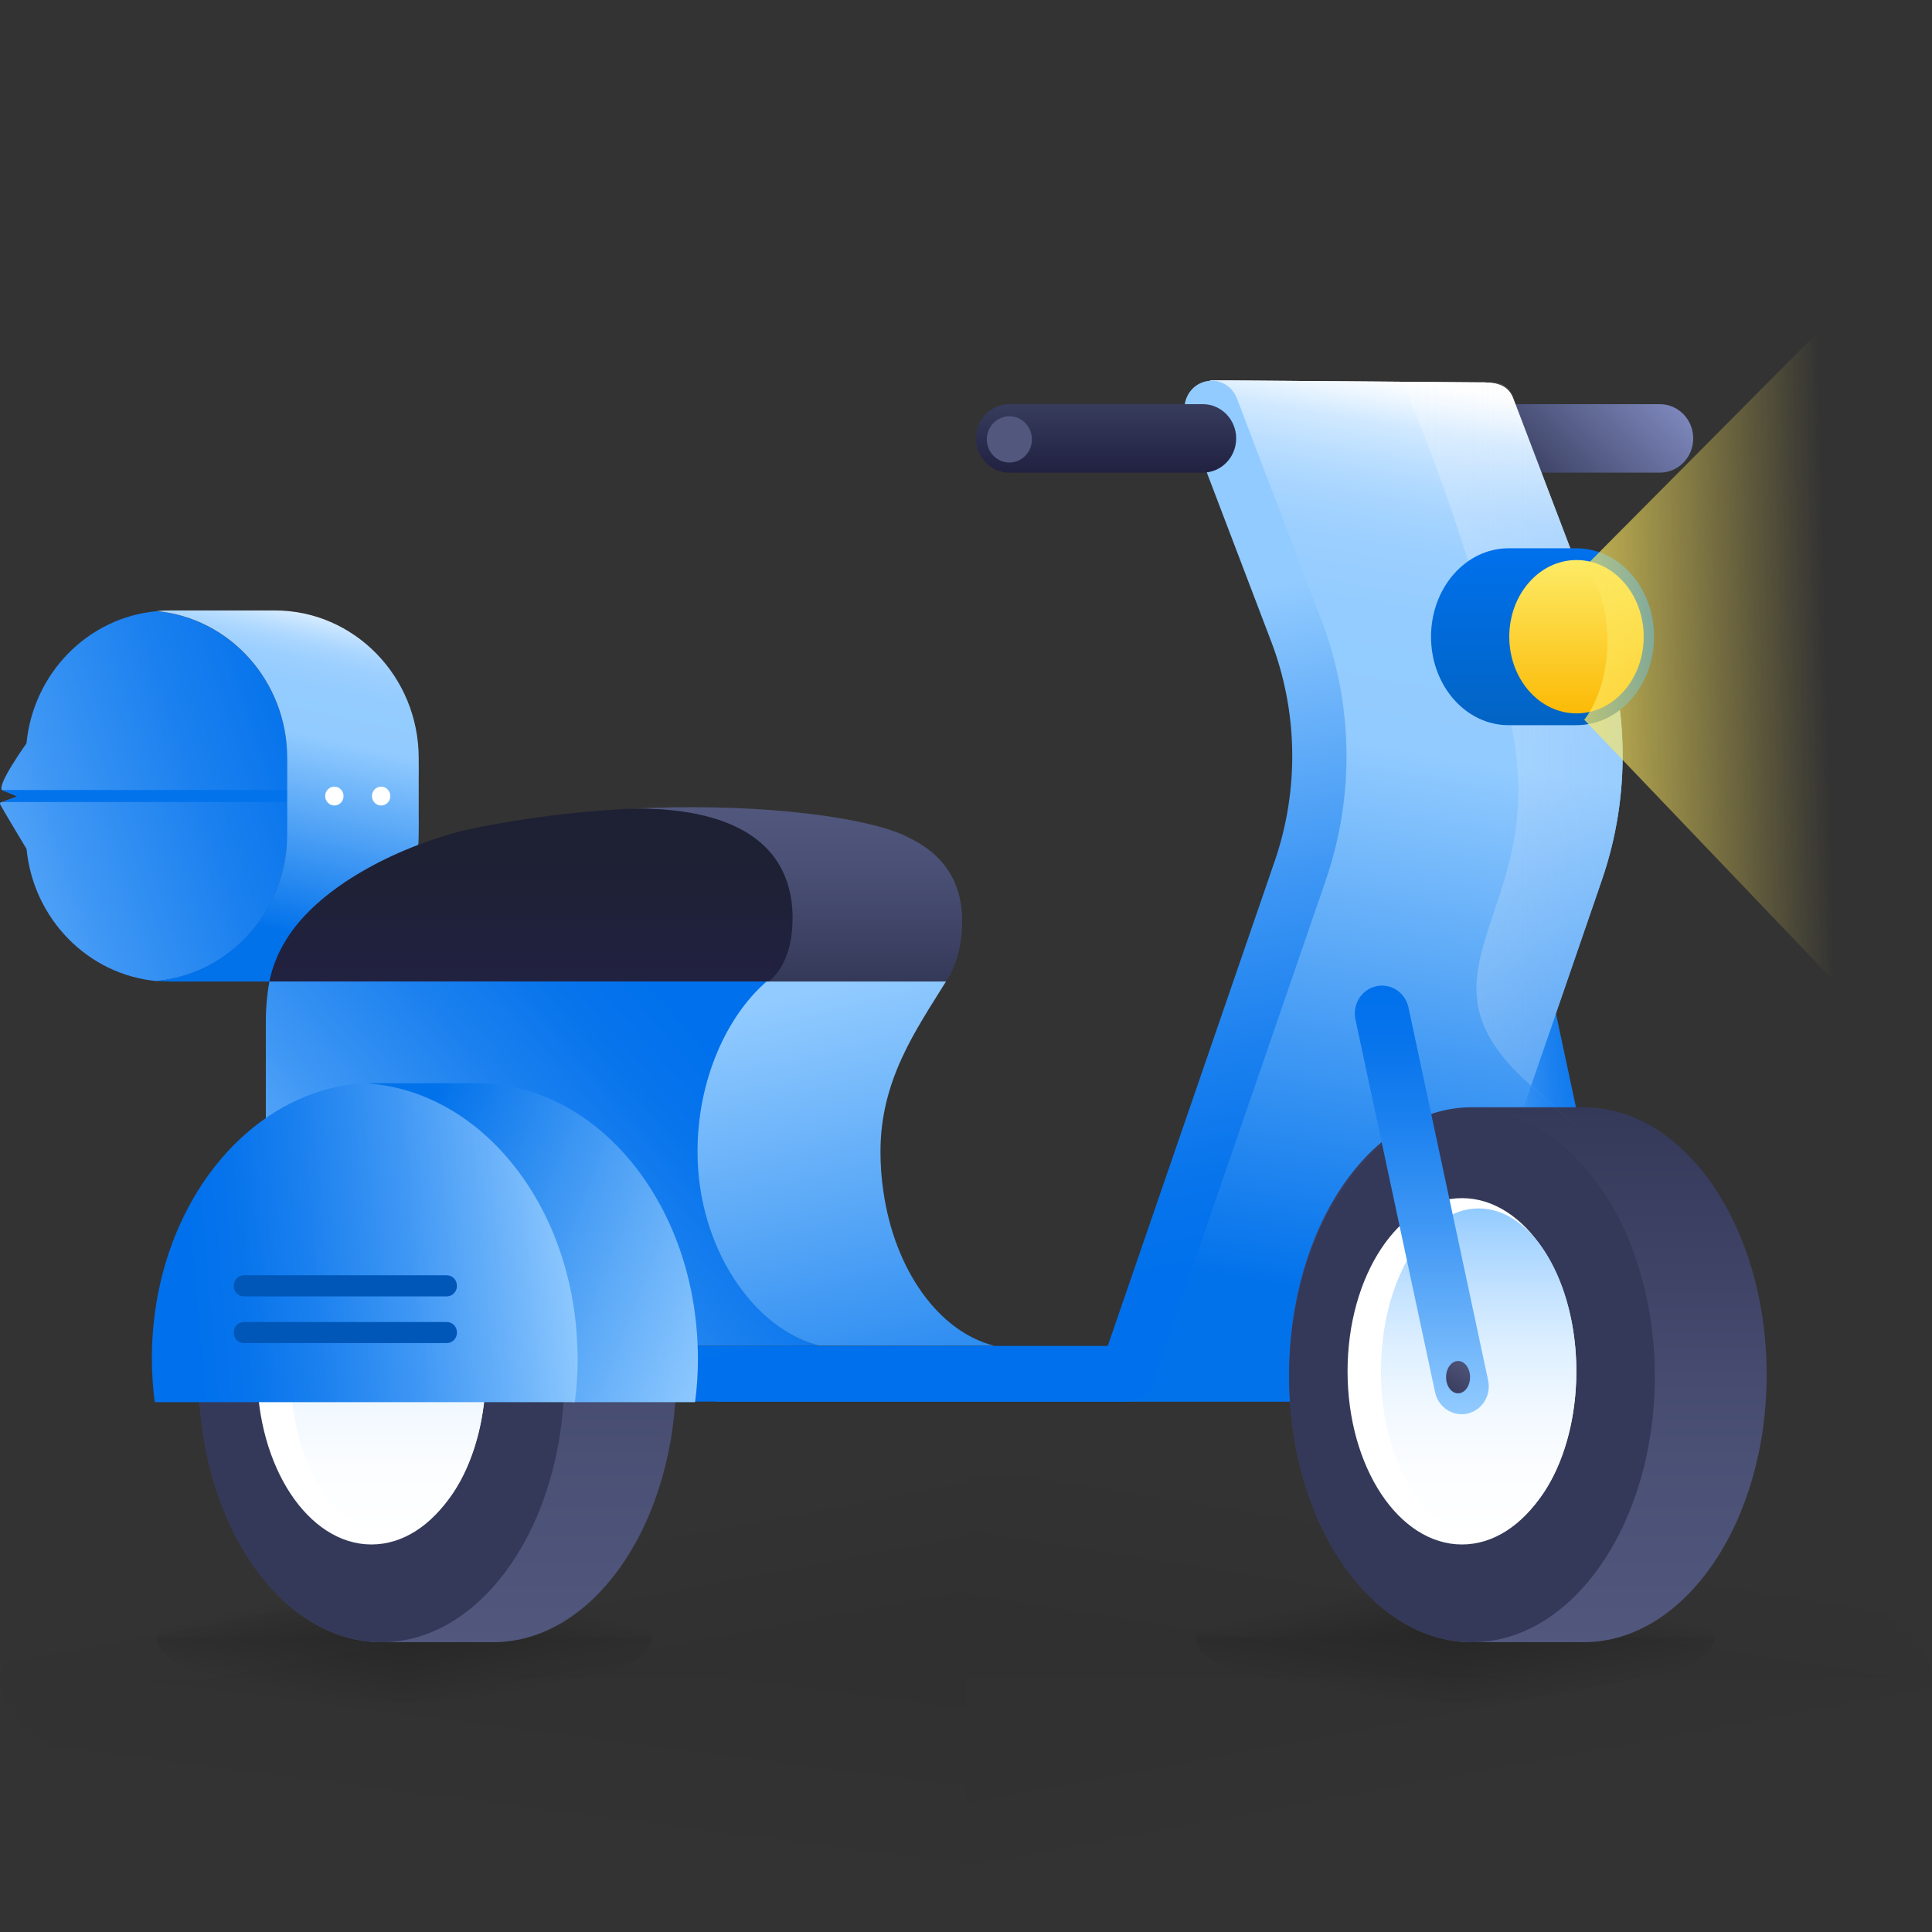
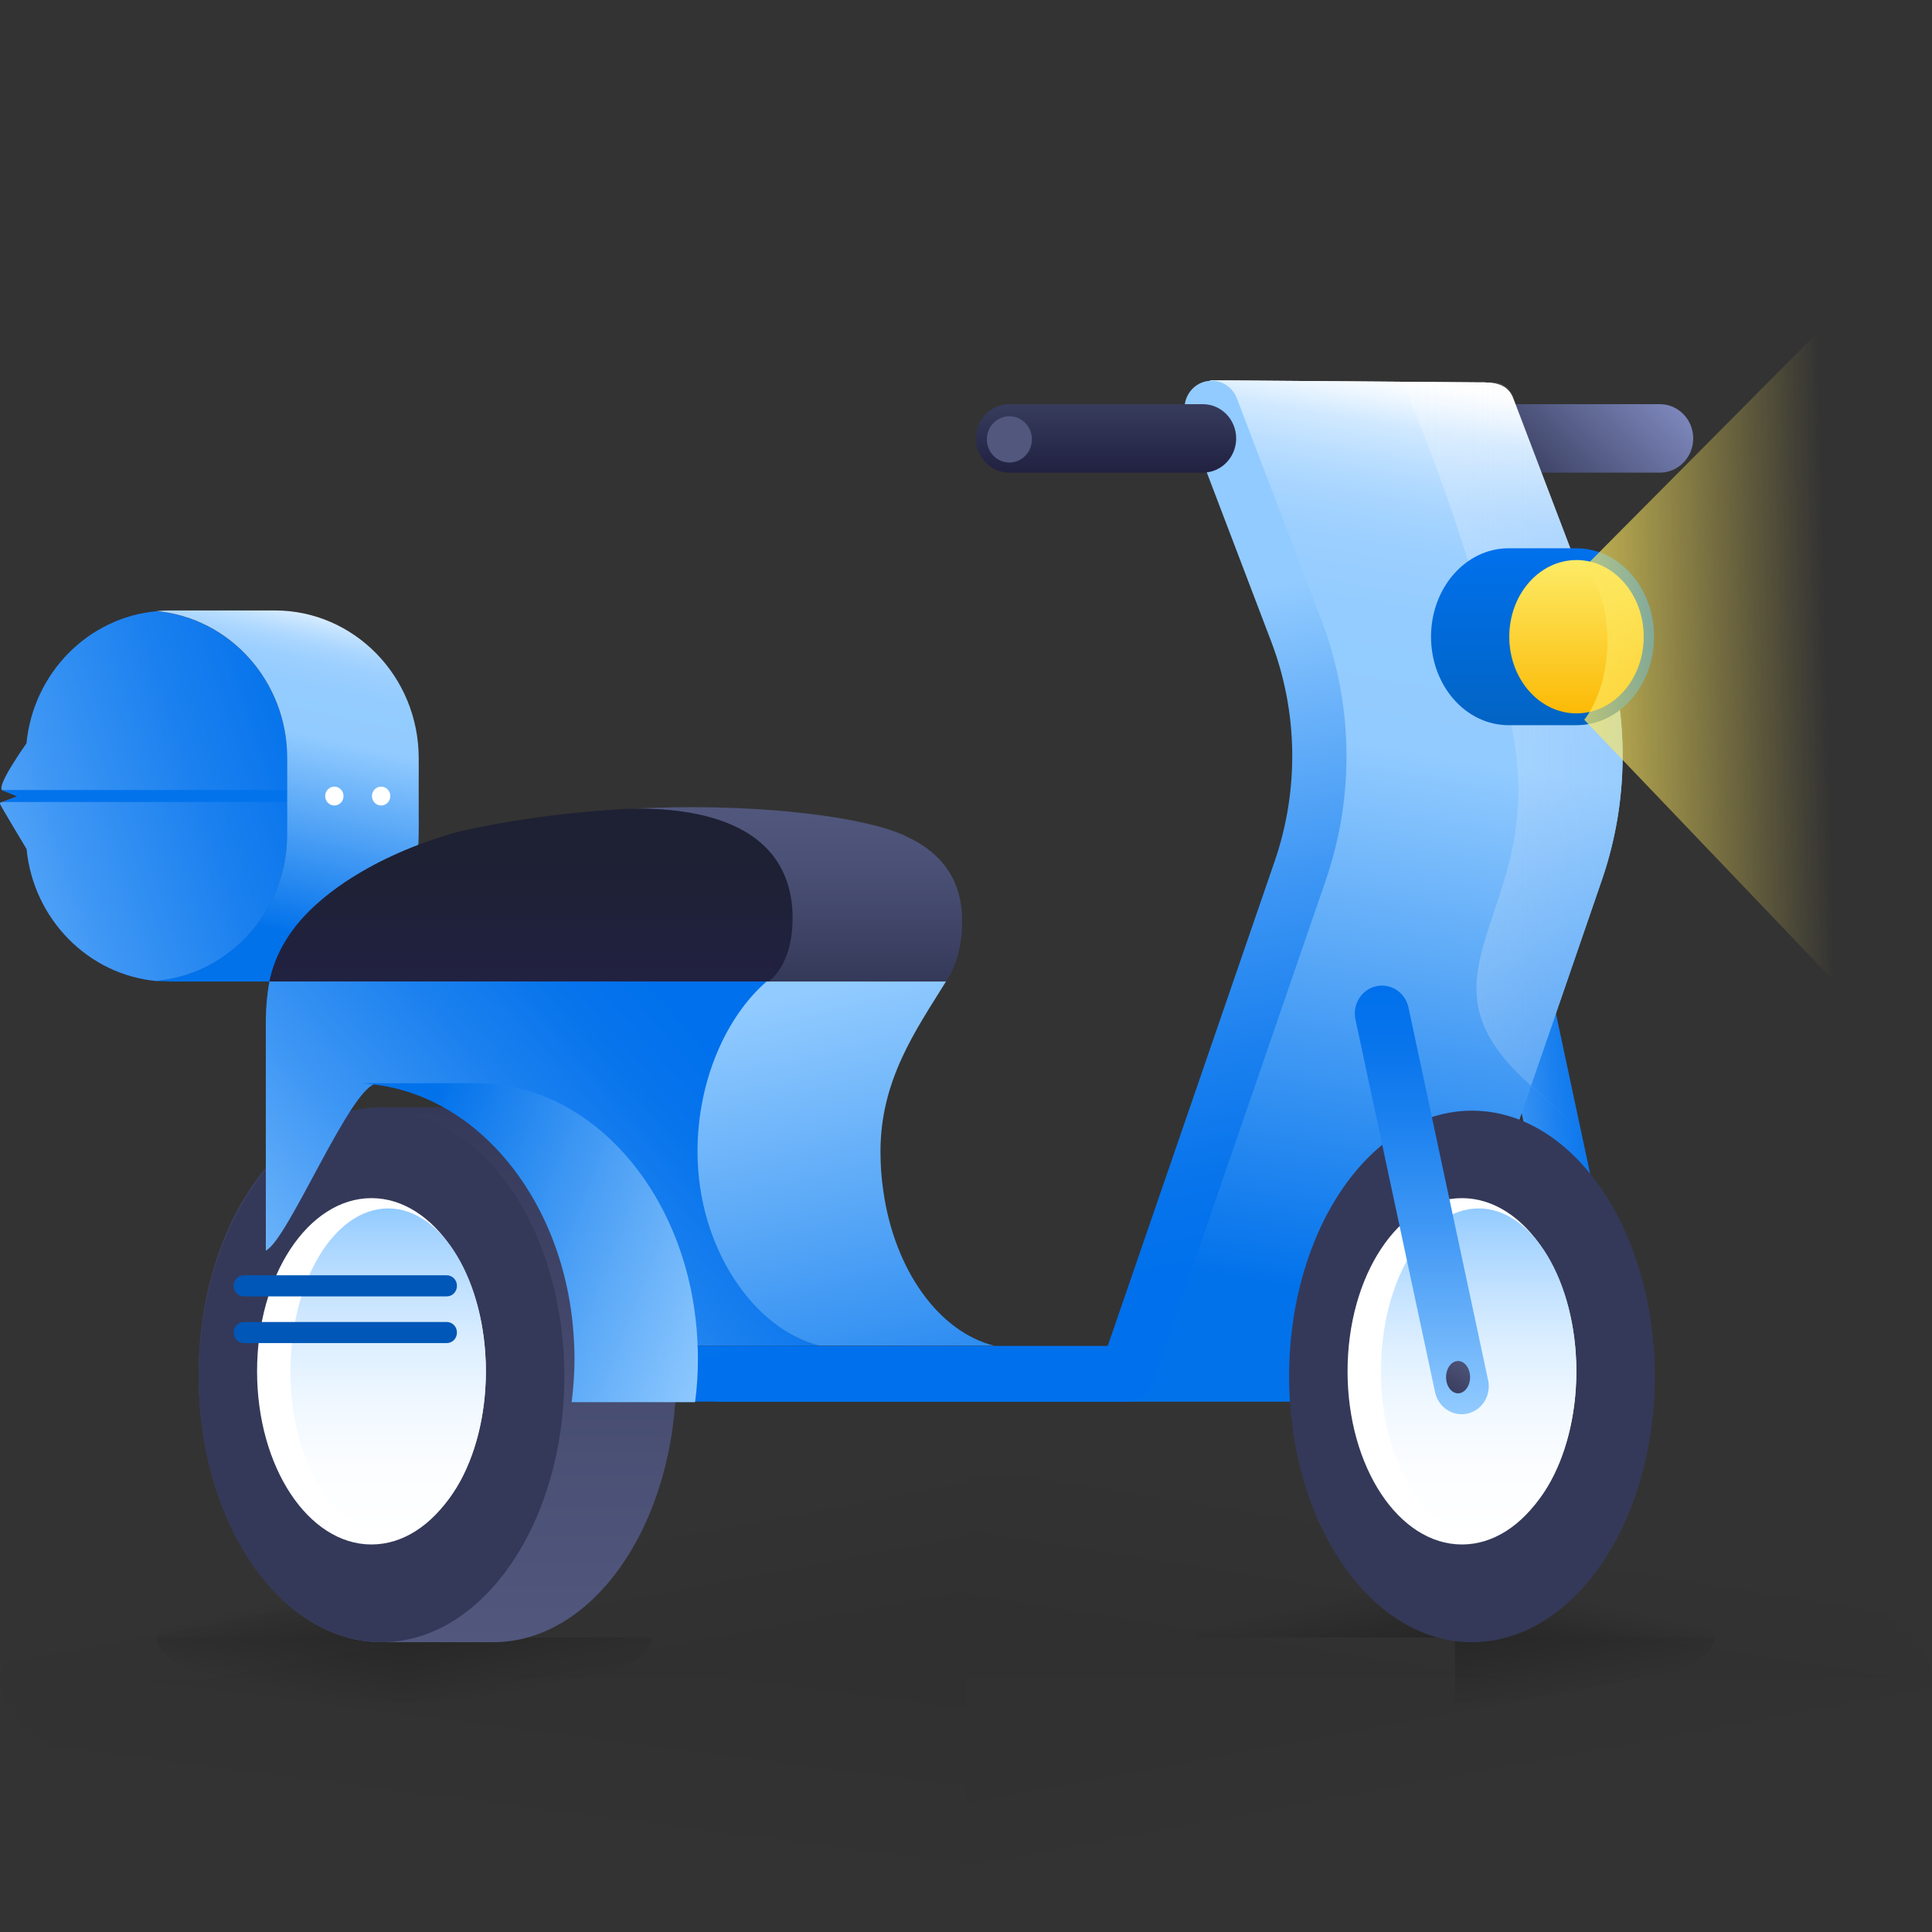
<svg xmlns="http://www.w3.org/2000/svg" width="120" height="120" viewBox="0 0 120 120" fill="none">
  <rect x="0" y="0" width="120" height="120" fill="#333333" stroke="none" />
  <g clip-path="url(#clip0_8033_267006)">
    <path opacity="0.05" d="M0.003 104.248H60V117.75C26.707 117.547 0.003 111.573 0.003 104.248Z" fill="url(#paint0_linear_8033_267006)" />
    <path opacity="0.05" d="M60 91.506V104.254H0C0 97.213 26.111 91.5 58.323 91.5C58.883 91.5 59.443 91.5 60 91.5V91.506Z" fill="url(#paint1_linear_8033_267006)" />
    <path opacity="0.05" d="M60 104.254H120C120 97.213 93.889 91.5 61.677 91.5C61.117 91.5 60.557 91.5 60 91.5V104.254Z" fill="url(#paint2_linear_8033_267006)" />
    <g opacity="0.05">
      <path d="M119.994 104.248H59.997V117.75C93.29 117.547 119.994 111.573 119.994 104.248Z" fill="url(#paint3_linear_8033_267006)" style="mix-blend-mode:multiply" />
    </g>
    <path opacity="0.2" d="M25.125 98.25V101.71H9.75C9.75 99.799 16.441 98.248 24.695 98.248C24.839 98.248 24.982 98.248 25.125 98.248V98.25Z" fill="url(#paint4_linear_8033_267006)" />
-     <path opacity="0.2" d="M25.125 98.25V101.71H40.5C40.5 99.799 33.809 98.248 25.555 98.248C25.411 98.248 25.268 98.248 25.125 98.248V98.25Z" fill="url(#paint5_linear_8033_267006)" />
    <path opacity="0.2" d="M9.75 101.709H25.125V105.747C16.593 105.687 9.75 103.9 9.75 101.709Z" fill="url(#paint6_linear_8033_267006)" />
    <path opacity="0.2" d="M40.5 101.709H25.125V105.747C33.657 105.687 40.5 103.9 40.5 101.709Z" fill="url(#paint7_linear_8033_267006)" />
    <path opacity="0.2" d="M90.375 98.25V101.71H74.25C74.25 99.799 81.267 98.248 89.924 98.248C90.075 98.248 90.225 98.248 90.375 98.248V98.25Z" fill="url(#paint8_linear_8033_267006)" />
    <path opacity="0.2" d="M90.375 98.25V101.71H106.5C106.5 99.799 99.483 98.248 90.826 98.248C90.675 98.248 90.525 98.248 90.375 98.248V98.25Z" fill="url(#paint9_linear_8033_267006)" />
-     <path opacity="0.2" d="M74.25 101.709H90.375V105.747C81.427 105.687 74.25 103.9 74.25 101.709Z" fill="url(#paint10_linear_8033_267006)" />
    <path opacity="0.2" d="M106.5 101.709H90.375V105.747C99.323 105.687 106.5 103.9 106.5 101.709Z" fill="url(#paint11_linear_8033_267006)" />
    <path d="M30.632 68.773H23.706C17.427 68.773 12.337 76.215 12.337 85.387C12.337 94.559 17.427 102.001 23.706 102.001H30.632C36.911 102.001 42.002 94.559 42.002 85.387C42.002 76.215 36.911 68.773 30.632 68.773Z" fill="url(#paint12_linear_8033_267006)" />
    <path d="M23.695 102.001C29.967 102.001 35.052 94.61 35.052 85.494C35.052 76.377 29.967 68.986 23.695 68.986C17.422 68.986 12.337 76.377 12.337 85.494C12.337 94.61 17.422 102.001 23.695 102.001Z" fill="#343959" />
    <ellipse cx="23.072" cy="85.174" rx="7.105" ry="10.756" fill="url(#paint13_linear_8033_267006)" />
    <ellipse cx="24.11" cy="85.174" rx="6.068" ry="10.117" fill="url(#paint14_linear_8033_267006)" />
    <path d="M24.417 49.45C24.858 49.45 25.256 49.263 25.549 48.968C25.836 48.673 26.013 48.265 26.013 47.811C26.013 46.904 25.295 46.172 24.417 46.172H17.796C17.371 41.818 13.975 38.36 9.723 37.963C5.466 38.354 2.07 41.807 1.644 46.172C1.644 46.172 -0.233 48.792 0.131 49.081L1.131 49.45L0.131 49.817C0.131 49.817 -0.028 49.817 0.004 49.937C0.037 50.057 1.65 52.732 1.65 52.732C2.075 57.087 5.477 60.545 9.728 60.936C13.986 60.545 17.376 57.081 17.802 52.732H24.422C24.864 52.732 25.262 52.551 25.554 52.256C25.841 51.961 26.018 51.553 26.018 51.094C26.018 50.192 25.3 49.455 24.422 49.455L24.417 49.45Z" fill="url(#paint15_linear_8033_267006)" />
    <path d="M99.862 87.838C99.1 87.838 98.41 87.305 98.222 86.511L93.275 63.351C93.059 62.421 93.617 61.485 94.523 61.264C95.428 61.043 96.339 61.616 96.555 62.546L101.502 85.706C101.718 86.636 101.16 87.572 100.254 87.793C100.122 87.827 99.989 87.844 99.857 87.844L99.862 87.838Z" fill="url(#paint16_linear_8033_267006)" />
    <path d="M26.007 47.101V51.795C26.007 56.858 22.004 60.963 17.067 60.963H10.53C10.248 60.941 9.988 60.952 9.718 60.923C14.273 60.504 17.84 56.569 17.84 51.79V47.095C17.84 42.31 14.273 38.375 9.718 37.956C9.988 37.927 10.259 37.916 10.53 37.916H17.067C22.004 37.916 26.007 42.026 26.007 47.095V47.101Z" fill="url(#paint17_linear_8033_267006)" />
    <path d="M59.757 57.556C59.712 58.542 59.53 59.478 59.133 60.306C59.028 60.538 58.895 60.754 58.763 60.969H47.752C47.879 60.816 48 60.651 48.105 60.476C48.735 59.501 49.099 58.321 49.099 57.063C49.099 54.625 47.735 52.521 45.736 51.512C45.654 51.467 45.565 51.421 45.477 51.382C43.865 50.565 41.617 50.163 39.044 50.242C46.548 49.834 52.799 50.656 55.488 51.62C55.494 51.62 55.505 51.625 55.516 51.631C55.842 51.733 56.156 51.875 56.46 52.034C56.46 52.034 56.465 52.034 56.465 52.039C58.873 53.19 59.867 55.152 59.751 57.55L59.757 57.556Z" fill="url(#paint18_linear_8033_267006)" />
    <path d="M49.226 57.064C49.226 60.023 47.73 60.965 47.73 60.965H16.73C16.918 60.046 17.266 59.184 17.746 58.419C17.79 58.34 17.845 58.26 17.895 58.175C17.895 58.169 17.901 58.169 17.906 58.164C17.934 58.113 17.967 58.067 18.006 58.016C19.756 55.431 23.71 52.936 28.641 51.615C30.076 51.298 31.507 51.037 32.909 50.839C32.942 50.833 32.975 50.827 33.014 50.822C35.03 50.532 37.001 50.345 38.901 50.243C41.512 50.164 49.232 50.243 49.232 57.064H49.226Z" fill="url(#paint19_linear_8033_267006)" />
-     <path d="M103.098 25.104H91.072C89.929 25.104 89.001 26.056 89.001 27.23C89.001 28.403 89.929 29.356 91.072 29.356H103.098C104.241 29.356 105.169 28.403 105.169 27.23C105.169 26.056 104.241 25.104 103.098 25.104Z" fill="url(#paint20_linear_8033_267006)" />
+     <path d="M103.098 25.104H91.072C89.001 28.403 89.929 29.356 91.072 29.356H103.098C104.241 29.356 105.169 28.403 105.169 27.23C105.169 26.056 104.241 25.104 103.098 25.104Z" fill="url(#paint20_linear_8033_267006)" />
    <path d="M80.713 41.155C81.47 43.673 81.763 46.315 81.58 48.946C81.448 50.862 81.056 52.755 80.426 54.564L69.857 84.914L44.385 87.051H87.147C87.859 87.051 88.499 86.586 88.737 85.895L99.499 54.649C101.299 49.422 101.205 43.701 99.24 38.536L93.977 24.73C93.64 23.84 92.784 23.727 91.79 23.75L75.175 23.619L80.708 41.15L80.713 41.155Z" fill="url(#paint21_linear_8033_267006)" />
    <path d="M80.713 41.155C81.47 43.673 81.763 46.315 81.58 48.946C81.448 50.862 81.056 52.755 80.426 54.564L69.857 84.914L44.385 87.051H87.147C87.859 87.051 88.499 86.586 88.737 85.895L99.499 54.649C101.299 49.422 101.205 43.701 99.24 38.536L93.977 24.73C93.64 23.84 92.784 23.727 91.79 23.75L75.175 23.619L80.708 41.15L80.713 41.155Z" fill="url(#paint22_linear_8033_267006)" />
-     <path d="M98.363 68.773H91.437C85.158 68.773 80.068 76.215 80.068 85.387C80.068 94.559 85.158 102.001 91.437 102.001H98.363C104.642 102.001 109.732 94.559 109.732 85.387C109.732 76.215 104.642 68.773 98.363 68.773Z" fill="url(#paint23_linear_8033_267006)" />
    <path d="M91.425 102.001C97.698 102.001 102.783 94.61 102.783 85.494C102.783 76.377 97.698 68.986 91.425 68.986C85.153 68.986 80.068 76.377 80.068 85.494C80.068 94.61 85.153 102.001 91.425 102.001Z" fill="#343959" />
    <path d="M82.353 54.654L71.591 85.899C71.353 86.591 70.718 87.056 70 87.056H40.817C39.988 87.056 39.21 86.483 39.061 85.65C38.867 84.555 39.685 83.597 40.717 83.597H68.775C68.775 83.597 68.808 83.586 68.813 83.569L79.167 53.508C80.702 49.063 80.625 44.199 78.946 39.816L73.684 26.005C73.347 25.115 73.772 24.111 74.639 23.765C75.511 23.414 76.483 23.856 76.826 24.746L82.088 38.552C84.054 43.717 84.148 49.438 82.347 54.665L82.353 54.654Z" fill="url(#paint24_linear_8033_267006)" />
    <path d="M50.906 83.585H42.54C42.242 74.525 36.521 67.302 29.503 67.302H23.423C21.844 67.302 20.325 67.664 18.928 68.339C17.47 66.888 16.57 64.858 16.57 62.624C16.57 62.051 16.626 61.502 16.741 60.963H47.714C45.201 63.112 43.727 67.081 43.727 71.525C43.727 77.564 46.83 82.581 50.911 83.585H50.906Z" fill="#0070EC" />
    <path d="M50.907 83.585H42.541C42.243 74.525 36.522 67.302 29.504 67.302H23.424C21.845 67.302 17.913 77.002 16.511 77.677V63.378C16.511 63.378 16.494 62.29 16.737 60.963H47.709C45.197 63.112 43.722 67.081 43.722 71.525C43.722 77.564 46.826 82.581 50.907 83.585Z" fill="url(#paint25_linear_8033_267006)" />
    <path d="M61.772 83.585H50.9C46.874 82.581 43.324 77.558 43.324 71.525C43.324 67.081 45.135 63.112 47.614 60.963H58.757C56.874 64.002 54.688 67.081 54.688 71.525C54.688 72.376 54.748 73.204 54.87 74.009C55.571 78.896 58.315 82.729 61.772 83.591V83.585Z" fill="url(#paint26_linear_8033_267006)" />
    <ellipse cx="90.804" cy="85.174" rx="7.105" ry="10.756" fill="url(#paint27_linear_8033_267006)" />
    <ellipse cx="91.841" cy="85.174" rx="6.068" ry="10.117" fill="url(#paint28_linear_8033_267006)" />
    <path d="M90.784 87.838C90.022 87.838 89.332 87.305 89.144 86.511L84.196 63.351C83.981 62.421 84.539 61.485 85.444 61.264C86.35 61.043 87.261 61.616 87.476 62.546L92.424 85.706C92.639 86.636 92.082 87.572 91.176 87.793C91.043 87.827 90.911 87.844 90.778 87.844L90.784 87.838Z" fill="url(#paint29_linear_8033_267006)" />
    <path d="M90.564 86.542C90.975 86.542 91.309 86.093 91.309 85.539C91.309 84.984 90.975 84.535 90.564 84.535C90.152 84.535 89.818 84.984 89.818 85.539C89.818 86.093 90.152 86.542 90.564 86.542Z" fill="url(#paint30_linear_8033_267006)" />
    <path d="M43.35 84.371C43.35 85.298 43.291 86.208 43.172 87.09H35.506C35.618 86.203 35.683 85.292 35.683 84.371C35.683 84.115 35.677 83.864 35.665 83.62C35.358 74.773 29.63 67.674 22.502 67.298C22.72 67.287 22.933 67.281 23.152 67.281H29.571C36.978 67.281 43.019 74.529 43.332 83.62C43.344 83.87 43.35 84.12 43.35 84.371Z" fill="url(#paint31_linear_8033_267006)" />
-     <path d="M35.882 84.369C35.882 85.297 35.822 86.208 35.703 87.09H9.61C9.498 86.202 9.432 85.291 9.432 84.369C9.432 76.992 13.211 70.708 18.51 68.306C19.805 67.714 21.189 67.361 22.627 67.281C29.792 67.657 35.549 74.761 35.858 83.612C35.87 83.862 35.876 84.113 35.876 84.363L35.882 84.369Z" fill="url(#paint32_linear_8033_267006)" />
    <path d="M74.71 25.104H62.683C61.54 25.104 60.612 26.056 60.612 27.23C60.612 28.403 61.54 29.356 62.683 29.356H74.71C75.853 29.356 76.781 28.403 76.781 27.23C76.781 26.056 75.853 25.104 74.71 25.104Z" fill="url(#paint33_linear_8033_267006)" />
    <path d="M62.694 28.729C63.468 28.729 64.095 28.085 64.095 27.291C64.095 26.497 63.468 25.854 62.694 25.854C61.921 25.854 61.294 26.497 61.294 27.291C61.294 28.085 61.921 28.729 62.694 28.729Z" fill="#51577D" />
    <path d="M27.752 79.211H15.145C14.798 79.211 14.516 79.5 14.516 79.857V79.874C14.516 80.231 14.798 80.521 15.145 80.521H27.752C28.099 80.521 28.381 80.231 28.381 79.874V79.857C28.381 79.5 28.099 79.211 27.752 79.211Z" fill="#0057B7" />
    <path d="M17.812 49.07V49.816H0.14L1.049 49.471L0.117 49.07H17.807H17.812Z" fill="#0373EC" />
    <path d="M27.752 82.111H15.145C14.798 82.111 14.516 82.401 14.516 82.758V82.775C14.516 83.132 14.798 83.421 15.145 83.421H27.752C28.099 83.421 28.381 83.132 28.381 82.775V82.758C28.381 82.401 28.099 82.111 27.752 82.111Z" fill="#0057B7" />
    <path d="M20.768 50.031C21.083 50.031 21.338 49.769 21.338 49.445C21.338 49.122 21.083 48.859 20.768 48.859C20.453 48.859 20.197 49.122 20.197 49.445C20.197 49.769 20.453 50.031 20.768 50.031Z" fill="white" />
    <path d="M23.672 50.031C23.988 50.031 24.243 49.769 24.243 49.445C24.243 49.122 23.988 48.859 23.672 48.859C23.357 48.859 23.102 49.122 23.102 49.445C23.102 49.769 23.357 50.031 23.672 50.031Z" fill="white" />
    <path opacity="0.25" d="M99.669 54.104C98.774 56.865 95.693 65.704 95.086 67.45C95.047 67.405 102.805 74.321 94.964 67.314C87.123 60.306 96.189 56.739 93.937 45.423C91.685 34.108 87.123 23.754 87.123 23.754C89.459 23.754 92.706 23.754 92.706 23.754C93.274 23.754 93.782 24.111 93.987 24.655L99.547 39.312C101.601 44.783 100.663 51.036 99.663 54.104H99.669Z" fill="url(#paint34_linear_8033_267006)" />
    <path d="M97.918 34.055H93.699C91.037 34.055 88.884 36.515 88.884 39.549C88.884 42.582 91.037 45.042 93.699 45.042H97.918C100.579 45.042 102.733 42.582 102.733 39.549C102.733 36.515 100.579 34.055 97.918 34.055Z" fill="url(#paint35_linear_8033_267006)" />
    <path d="M97.919 44.31C100.224 44.31 102.093 42.178 102.093 39.548C102.093 36.917 100.224 34.785 97.919 34.785C95.613 34.785 93.744 36.917 93.744 39.548C93.744 42.178 95.613 44.31 97.919 44.31Z" fill="url(#paint36_linear_8033_267006)" />
    <path d="M120 13.5L98.4 35.24C98.4 35.24 99.842 36.538 99.842 39.782C99.842 43.027 98.4 44.704 98.4 44.704L120 67.309V13.5Z" fill="url(#paint37_linear_8033_267006)" />
  </g>
  <defs>
    <linearGradient id="paint0_linear_8033_267006" x1="38.25" y1="103.081" x2="36.68" y2="115.28" gradientUnits="userSpaceOnUse">
      <stop offset="0.01" stop-opacity="0.99" />
      <stop offset="0.991" stop-opacity="0" />
    </linearGradient>
    <linearGradient id="paint1_linear_8033_267006" x1="33.75" y1="103.853" x2="32.202" y2="95.58" gradientUnits="userSpaceOnUse">
      <stop offset="0.01" stop-opacity="0.99" />
      <stop offset="0.991" stop-opacity="0" />
    </linearGradient>
    <linearGradient id="paint2_linear_8033_267006" x1="89.625" y1="103.853" x2="91.185" y2="94.004" gradientUnits="userSpaceOnUse">
      <stop offset="0.01" stop-opacity="0.99" />
      <stop offset="0.991" stop-opacity="0" />
    </linearGradient>
    <linearGradient id="paint3_linear_8033_267006" x1="89.625" y1="103.081" x2="91.463" y2="113.045" gradientUnits="userSpaceOnUse">
      <stop stop-opacity="0.99" />
      <stop offset="0.907" stop-opacity="0" />
    </linearGradient>
    <linearGradient id="paint4_linear_8033_267006" x1="18.398" y1="102.863" x2="17.572" y2="99.282" gradientUnits="userSpaceOnUse">
      <stop offset="0.01" stop-opacity="0.99" />
      <stop offset="0.991" stop-opacity="0" />
    </linearGradient>
    <linearGradient id="paint5_linear_8033_267006" x1="31.852" y1="102.863" x2="32.679" y2="99.282" gradientUnits="userSpaceOnUse">
      <stop offset="0.01" stop-opacity="0.99" />
      <stop offset="0.991" stop-opacity="0" />
    </linearGradient>
    <linearGradient id="paint6_linear_8033_267006" x1="19.552" y1="100.844" x2="18.712" y2="105.319" gradientUnits="userSpaceOnUse">
      <stop stop-opacity="0.99" />
      <stop offset="0.991" stop-opacity="0" />
    </linearGradient>
    <linearGradient id="paint7_linear_8033_267006" x1="30.698" y1="100.844" x2="31.538" y2="105.319" gradientUnits="userSpaceOnUse">
      <stop stop-opacity="0.99" />
      <stop offset="0.991" stop-opacity="0" />
    </linearGradient>
    <linearGradient id="paint8_linear_8033_267006" x1="83.32" y1="102.863" x2="82.528" y2="99.266" gradientUnits="userSpaceOnUse">
      <stop offset="0.01" stop-opacity="0.99" />
      <stop offset="0.991" stop-opacity="0" />
    </linearGradient>
    <linearGradient id="paint9_linear_8033_267006" x1="97.43" y1="102.863" x2="98.222" y2="99.266" gradientUnits="userSpaceOnUse">
      <stop offset="0.01" stop-opacity="0.99" />
      <stop offset="0.991" stop-opacity="0" />
    </linearGradient>
    <linearGradient id="paint10_linear_8033_267006" x1="84.53" y1="100.844" x2="83.727" y2="105.333" gradientUnits="userSpaceOnUse">
      <stop stop-opacity="0.99" />
      <stop offset="0.991" stop-opacity="0" />
    </linearGradient>
    <linearGradient id="paint11_linear_8033_267006" x1="96.22" y1="100.844" x2="97.023" y2="105.333" gradientUnits="userSpaceOnUse">
      <stop stop-opacity="0.99" />
      <stop offset="0.991" stop-opacity="0" />
    </linearGradient>
    <linearGradient id="paint12_linear_8033_267006" x1="27.169" y1="102.007" x2="27.169" y2="68.773" gradientUnits="userSpaceOnUse">
      <stop stop-color="#51577D" />
      <stop offset="0.34" stop-color="#4B5075" />
      <stop offset="0.84" stop-color="#3A3F61" />
      <stop offset="1" stop-color="#343959" />
    </linearGradient>
    <linearGradient id="paint13_linear_8033_267006" x1="23.067" y1="-391.595" x2="23.067" y2="-391.595" gradientUnits="userSpaceOnUse">
      <stop stop-color="white" />
      <stop offset="0.57" stop-color="#92CBFF" />
      <stop offset="0.91" stop-color="#E8F4FF" />
      <stop offset="1" stop-color="white" />
    </linearGradient>
    <linearGradient id="paint14_linear_8033_267006" x1="24.11" y1="95.291" x2="24.11" y2="75.062" gradientUnits="userSpaceOnUse">
      <stop stop-color="white" />
      <stop offset="0.21" stop-color="#FBFDFF" />
      <stop offset="0.4" stop-color="#F0F8FF" />
      <stop offset="0.58" stop-color="#DDEFFF" />
      <stop offset="0.75" stop-color="#C3E2FF" />
      <stop offset="0.93" stop-color="#A2D2FF" />
      <stop offset="1" stop-color="#92CBFF" />
    </linearGradient>
    <linearGradient id="paint15_linear_8033_267006" x1="21.515" y1="41.8" x2="-11.794" y2="52.876" gradientUnits="userSpaceOnUse">
      <stop stop-color="#0070EC" />
      <stop offset="0.13" stop-color="#0774EC" />
      <stop offset="0.32" stop-color="#1C81EF" />
      <stop offset="0.55" stop-color="#3D96F4" />
      <stop offset="0.81" stop-color="#6CB3FA" />
      <stop offset="1" stop-color="#92CBFF" />
    </linearGradient>
    <linearGradient id="paint16_linear_8033_267006" x1="100.109" y1="65.664" x2="88.378" y2="66.74" gradientUnits="userSpaceOnUse">
      <stop stop-color="#0070EC" />
      <stop offset="0.13" stop-color="#0774EC" />
      <stop offset="0.32" stop-color="#1C81EF" />
      <stop offset="0.55" stop-color="#3D96F4" />
      <stop offset="0.81" stop-color="#6CB3FA" />
      <stop offset="1" stop-color="#92CBFF" />
    </linearGradient>
    <linearGradient id="paint17_linear_8033_267006" x1="17.319" y1="58.211" x2="21.75" y2="37.838" gradientUnits="userSpaceOnUse">
      <stop offset="0.02" stop-color="#0272EB" />
      <stop offset="0.61" stop-color="#92CBFF" />
      <stop offset="0.75" stop-color="#94CCFF" />
      <stop offset="0.82" stop-color="#9BCFFF" />
      <stop offset="0.87" stop-color="#A8D5FF" />
      <stop offset="0.91" stop-color="#BADEFF" />
      <stop offset="0.95" stop-color="#D1E9FF" />
      <stop offset="0.98" stop-color="#EEF7FF" />
      <stop offset="1" stop-color="white" />
    </linearGradient>
    <linearGradient id="paint18_linear_8033_267006" x1="49.403" y1="60.963" x2="49.403" y2="50.134" gradientUnits="userSpaceOnUse">
      <stop stop-color="#343959" />
      <stop offset="0.22" stop-color="#3D4264" />
      <stop offset="0.67" stop-color="#4B5176" />
      <stop offset="1" stop-color="#51577D" />
    </linearGradient>
    <linearGradient id="paint19_linear_8033_267006" x1="32.981" y1="61.044" x2="32.981" y2="53.26" gradientUnits="userSpaceOnUse">
      <stop stop-color="#212141" />
      <stop offset="1" stop-color="#1E2133" />
    </linearGradient>
    <linearGradient id="paint20_linear_8033_267006" x1="103.643" y1="21.994" x2="95.149" y2="30.455" gradientUnits="userSpaceOnUse">
      <stop stop-color="#8A95CD" />
      <stop offset="1" stop-color="#373C5D" />
    </linearGradient>
    <linearGradient id="paint21_linear_8033_267006" x1="70.702" y1="79.477" x2="80.561" y2="22.457" gradientUnits="userSpaceOnUse">
      <stop offset="0.02" stop-color="#0272EB" />
      <stop offset="0.61" stop-color="#92CBFF" />
      <stop offset="0.75" stop-color="#94CCFF" />
      <stop offset="0.82" stop-color="#9BCFFF" />
      <stop offset="0.87" stop-color="#A8D5FF" />
      <stop offset="0.91" stop-color="#BADEFF" />
      <stop offset="0.95" stop-color="#D1E9FF" />
      <stop offset="0.98" stop-color="#EEF7FF" />
      <stop offset="1" stop-color="white" />
    </linearGradient>
    <linearGradient id="paint22_linear_8033_267006" x1="70.702" y1="79.477" x2="80.561" y2="22.457" gradientUnits="userSpaceOnUse">
      <stop offset="0.02" stop-color="#0272EB" />
      <stop offset="0.61" stop-color="#92CBFF" />
      <stop offset="0.75" stop-color="#94CCFF" />
      <stop offset="0.82" stop-color="#9BCFFF" />
      <stop offset="0.87" stop-color="#A8D5FF" />
      <stop offset="0.91" stop-color="#BADEFF" />
      <stop offset="0.95" stop-color="#D1E9FF" />
      <stop offset="0.98" stop-color="#EEF7FF" />
      <stop offset="1" stop-color="white" />
    </linearGradient>
    <linearGradient id="paint23_linear_8033_267006" x1="94.9" y1="102.007" x2="94.9" y2="68.773" gradientUnits="userSpaceOnUse">
      <stop stop-color="#51577D" />
      <stop offset="0.34" stop-color="#4B5075" />
      <stop offset="0.84" stop-color="#3A3F61" />
      <stop offset="1" stop-color="#343959" />
    </linearGradient>
    <linearGradient id="paint24_linear_8033_267006" x1="71.823" y1="79.317" x2="63.773" y2="39.405" gradientUnits="userSpaceOnUse">
      <stop stop-color="#0070EC" />
      <stop offset="0.13" stop-color="#0774EC" />
      <stop offset="0.32" stop-color="#1C81EF" />
      <stop offset="0.55" stop-color="#3D96F4" />
      <stop offset="0.81" stop-color="#6CB3FA" />
      <stop offset="1" stop-color="#92CBFF" />
    </linearGradient>
    <linearGradient id="paint25_linear_8033_267006" x1="40.81" y1="60.998" x2="13.393" y2="84.805" gradientUnits="userSpaceOnUse">
      <stop stop-color="#0070EC" />
      <stop offset="0.13" stop-color="#0774EC" />
      <stop offset="0.32" stop-color="#1C81EF" />
      <stop offset="0.55" stop-color="#3D96F4" />
      <stop offset="0.81" stop-color="#6CB3FA" />
      <stop offset="1" stop-color="#92CBFF" />
    </linearGradient>
    <linearGradient id="paint26_linear_8033_267006" x1="60.257" y1="95.237" x2="52.155" y2="61.057" gradientUnits="userSpaceOnUse">
      <stop offset="0.02" stop-color="#0272EB" />
      <stop offset="1" stop-color="#92CBFF" />
    </linearGradient>
    <linearGradient id="paint27_linear_8033_267006" x1="90.799" y1="-391.595" x2="90.799" y2="-391.595" gradientUnits="userSpaceOnUse">
      <stop stop-color="white" />
      <stop offset="0.57" stop-color="#92CBFF" />
      <stop offset="0.91" stop-color="#E8F4FF" />
      <stop offset="1" stop-color="white" />
    </linearGradient>
    <linearGradient id="paint28_linear_8033_267006" x1="91.841" y1="95.291" x2="91.841" y2="75.062" gradientUnits="userSpaceOnUse">
      <stop stop-color="white" />
      <stop offset="0.21" stop-color="#FBFDFF" />
      <stop offset="0.4" stop-color="#F0F8FF" />
      <stop offset="0.58" stop-color="#DDEFFF" />
      <stop offset="0.75" stop-color="#C3E2FF" />
      <stop offset="0.93" stop-color="#A2D2FF" />
      <stop offset="1" stop-color="#92CBFF" />
    </linearGradient>
    <linearGradient id="paint29_linear_8033_267006" x1="88.31" y1="87.838" x2="88.31" y2="61.213" gradientUnits="userSpaceOnUse">
      <stop stop-color="#92CBFF" />
      <stop offset="0.19" stop-color="#6CB3FA" />
      <stop offset="0.45" stop-color="#3D96F4" />
      <stop offset="0.68" stop-color="#1C81EF" />
      <stop offset="0.87" stop-color="#0774EC" />
      <stop offset="1" stop-color="#0070EC" />
    </linearGradient>
    <linearGradient id="paint30_linear_8033_267006" x1="89.741" y1="86.809" x2="91.671" y2="83.993" gradientUnits="userSpaceOnUse">
      <stop stop-color="#343959" />
      <stop offset="0.16" stop-color="#3A3F61" />
      <stop offset="0.66" stop-color="#4B5075" />
      <stop offset="1" stop-color="#51577D" />
    </linearGradient>
    <linearGradient id="paint31_linear_8033_267006" x1="26.651" y1="67.01" x2="62.491" y2="81.325" gradientUnits="userSpaceOnUse">
      <stop offset="0.02" stop-color="#0272EB" />
      <stop offset="0.61" stop-color="#92CBFF" />
      <stop offset="0.75" stop-color="#94CCFF" />
      <stop offset="0.82" stop-color="#9BCFFF" />
      <stop offset="0.87" stop-color="#A8D5FF" />
      <stop offset="0.91" stop-color="#BADEFF" />
      <stop offset="0.95" stop-color="#D1E9FF" />
      <stop offset="0.98" stop-color="#EEF7FF" />
      <stop offset="1" stop-color="white" />
    </linearGradient>
    <linearGradient id="paint32_linear_8033_267006" x1="11.422" y1="75.503" x2="35.648" y2="73.445" gradientUnits="userSpaceOnUse">
      <stop stop-color="#0070EC" />
      <stop offset="0.13" stop-color="#0774EC" />
      <stop offset="0.32" stop-color="#1C81EF" />
      <stop offset="0.55" stop-color="#3D96F4" />
      <stop offset="0.81" stop-color="#6CB3FA" />
      <stop offset="1" stop-color="#92CBFF" />
    </linearGradient>
    <linearGradient id="paint33_linear_8033_267006" x1="68.696" y1="29.361" x2="68.696" y2="25.104" gradientUnits="userSpaceOnUse">
      <stop stop-color="#212141" />
      <stop offset="1" stop-color="#373C5D" />
    </linearGradient>
    <linearGradient id="paint34_linear_8033_267006" x1="87.123" y1="45.605" x2="100.773" y2="45.605" gradientUnits="userSpaceOnUse">
      <stop stop-color="white" />
      <stop offset="0.11" stop-color="#FDFDFE" stop-opacity="0.97" />
      <stop offset="0.28" stop-color="#F9FAFD" stop-opacity="0.9" />
      <stop offset="0.48" stop-color="#F3F4FB" stop-opacity="0.77" />
      <stop offset="0.7" stop-color="#E9ECF9" stop-opacity="0.6" />
      <stop offset="0.95" stop-color="#DEE3F6" stop-opacity="0.39" />
      <stop offset="1" stop-color="#DCE1F6" stop-opacity="0.34" />
    </linearGradient>
    <linearGradient id="paint35_linear_8033_267006" x1="95.808" y1="45.042" x2="95.808" y2="34.055" gradientUnits="userSpaceOnUse">
      <stop stop-color="#0264C4" />
      <stop offset="1" stop-color="#0070EC" />
    </linearGradient>
    <linearGradient id="paint36_linear_8033_267006" x1="97.919" y1="44.31" x2="97.919" y2="34.785" gradientUnits="userSpaceOnUse">
      <stop stop-color="#FCBA06" />
      <stop offset="1" stop-color="#FDEB66" />
    </linearGradient>
    <linearGradient id="paint37_linear_8033_267006" x1="91.877" y1="40.431" x2="114.813" y2="39.855" gradientUnits="userSpaceOnUse">
      <stop offset="0.03" stop-color="#FDE962" />
      <stop offset="0.939" stop-color="#FDE459" stop-opacity="0" />
    </linearGradient>
    <clipPath id="clip0_8033_267006">
      <rect width="120" height="120" fill="white" />
    </clipPath>
  </defs>
</svg>